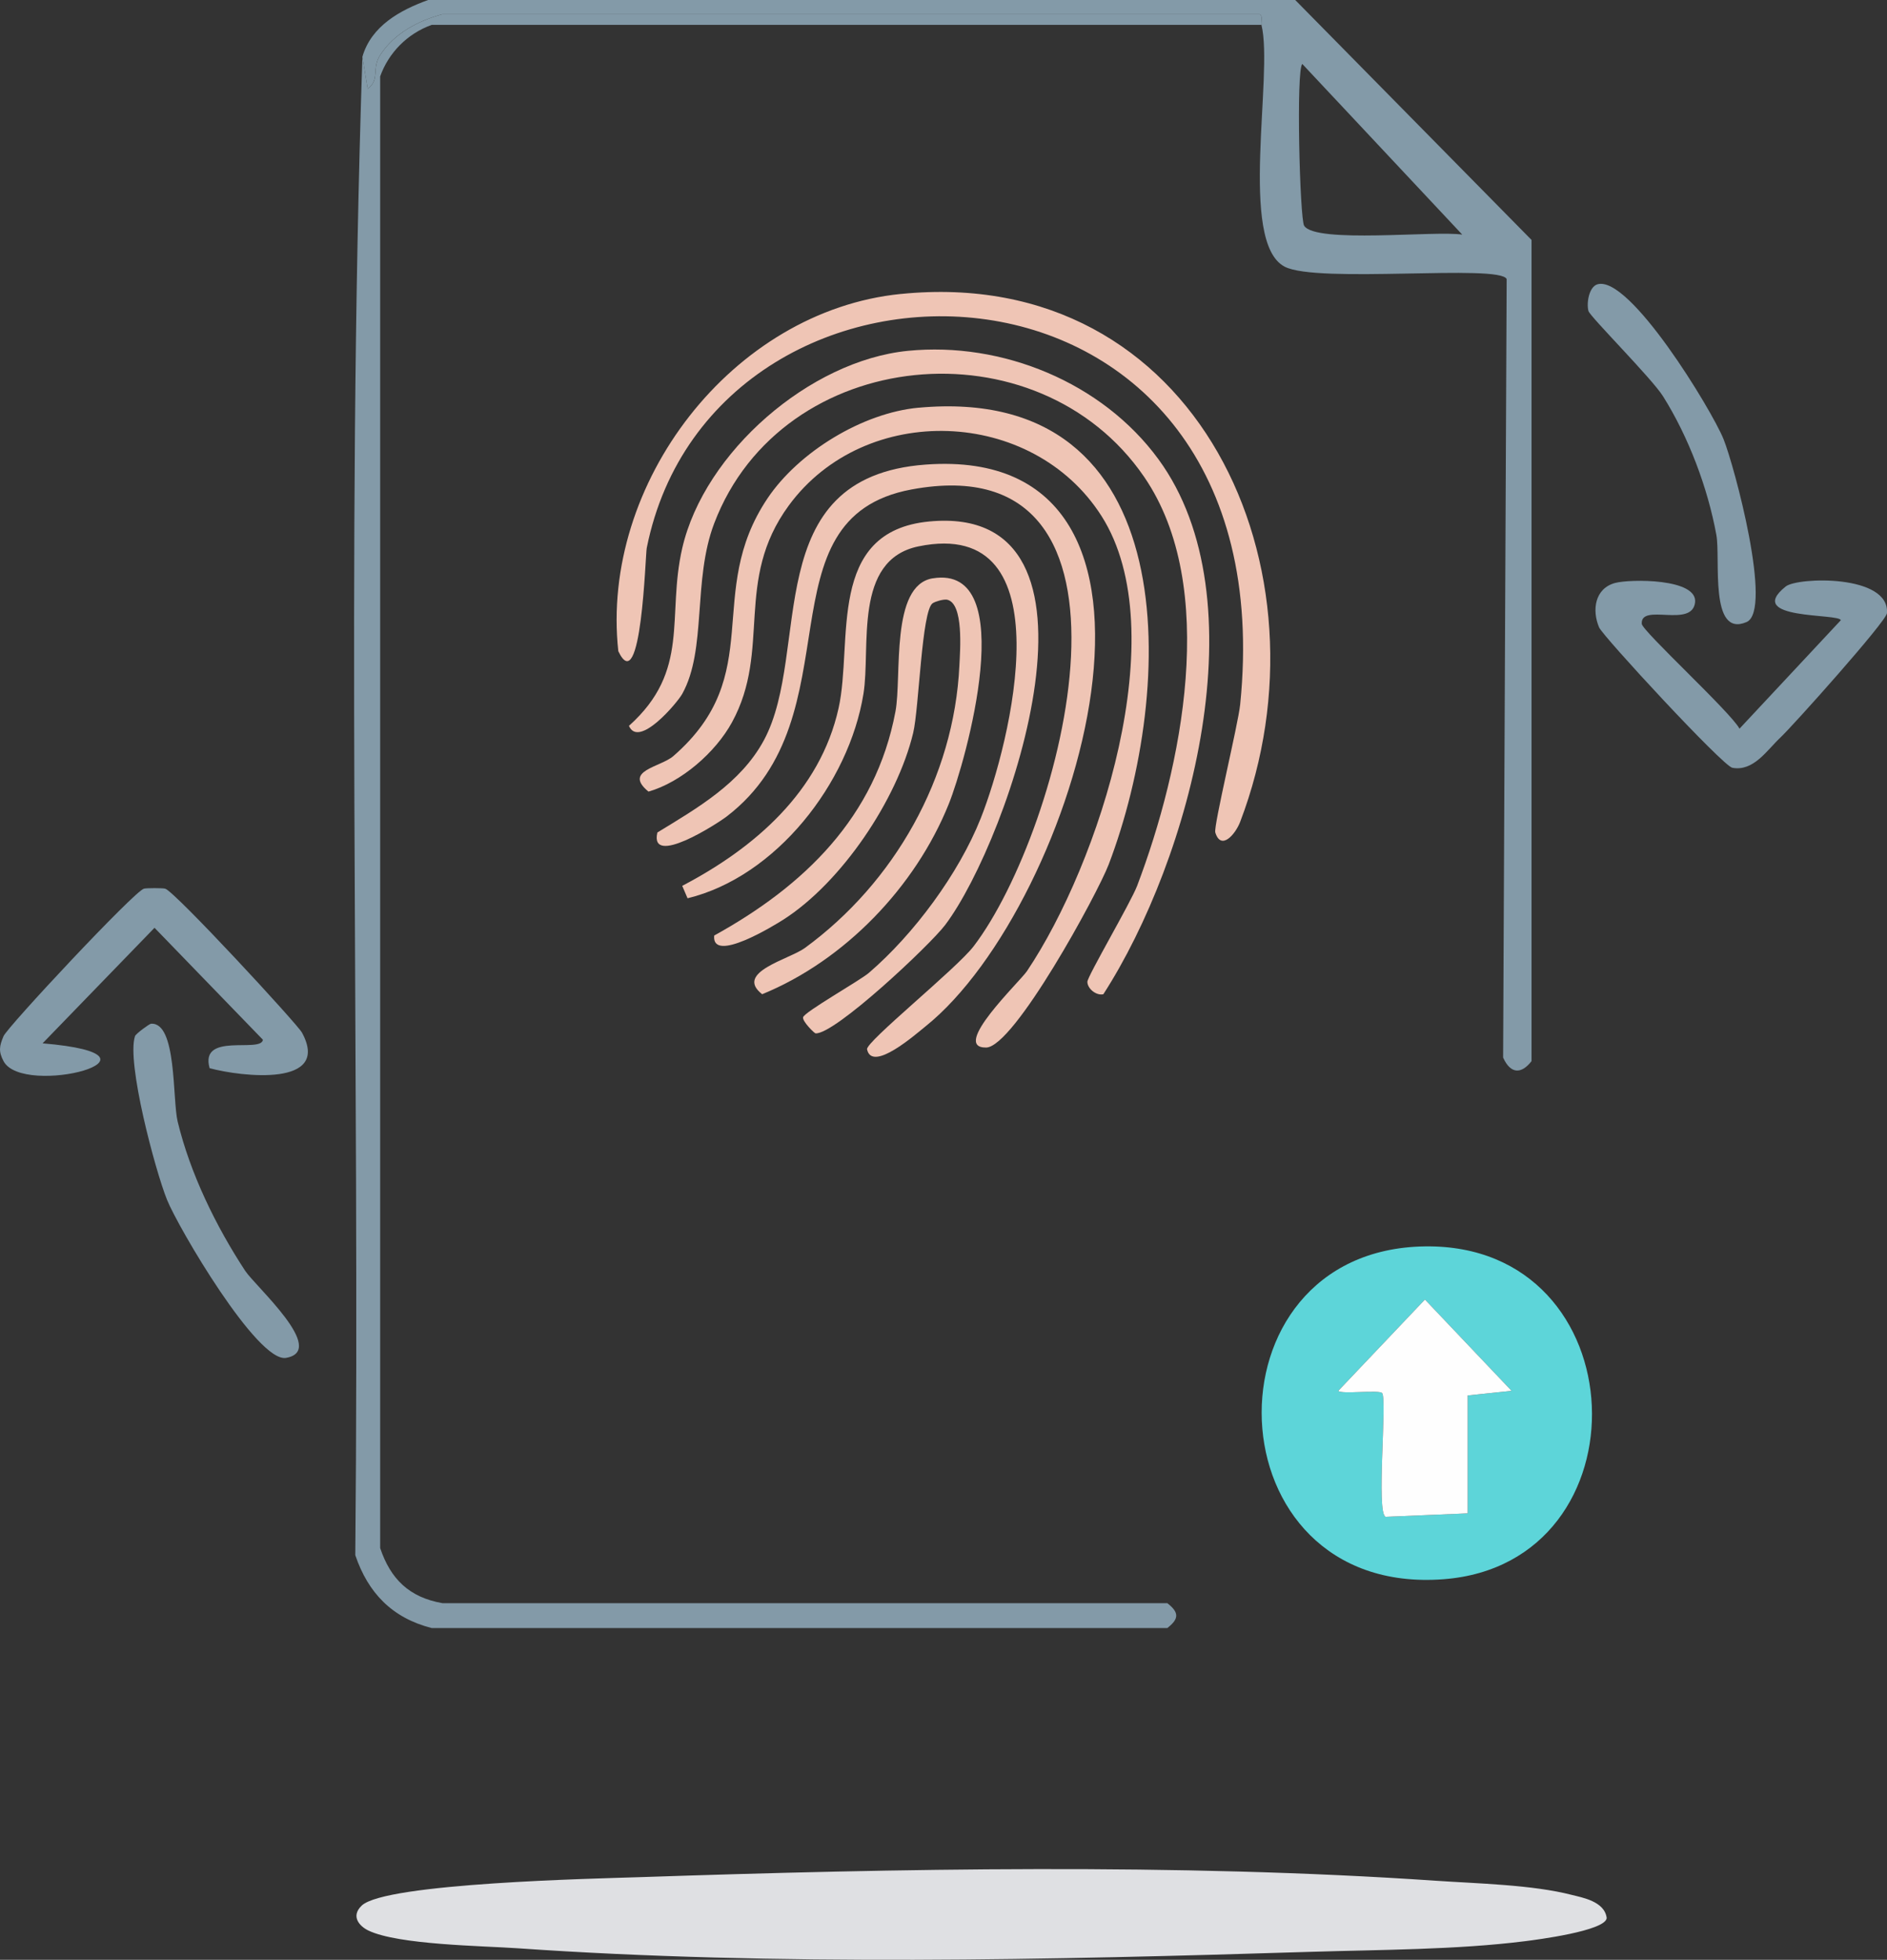
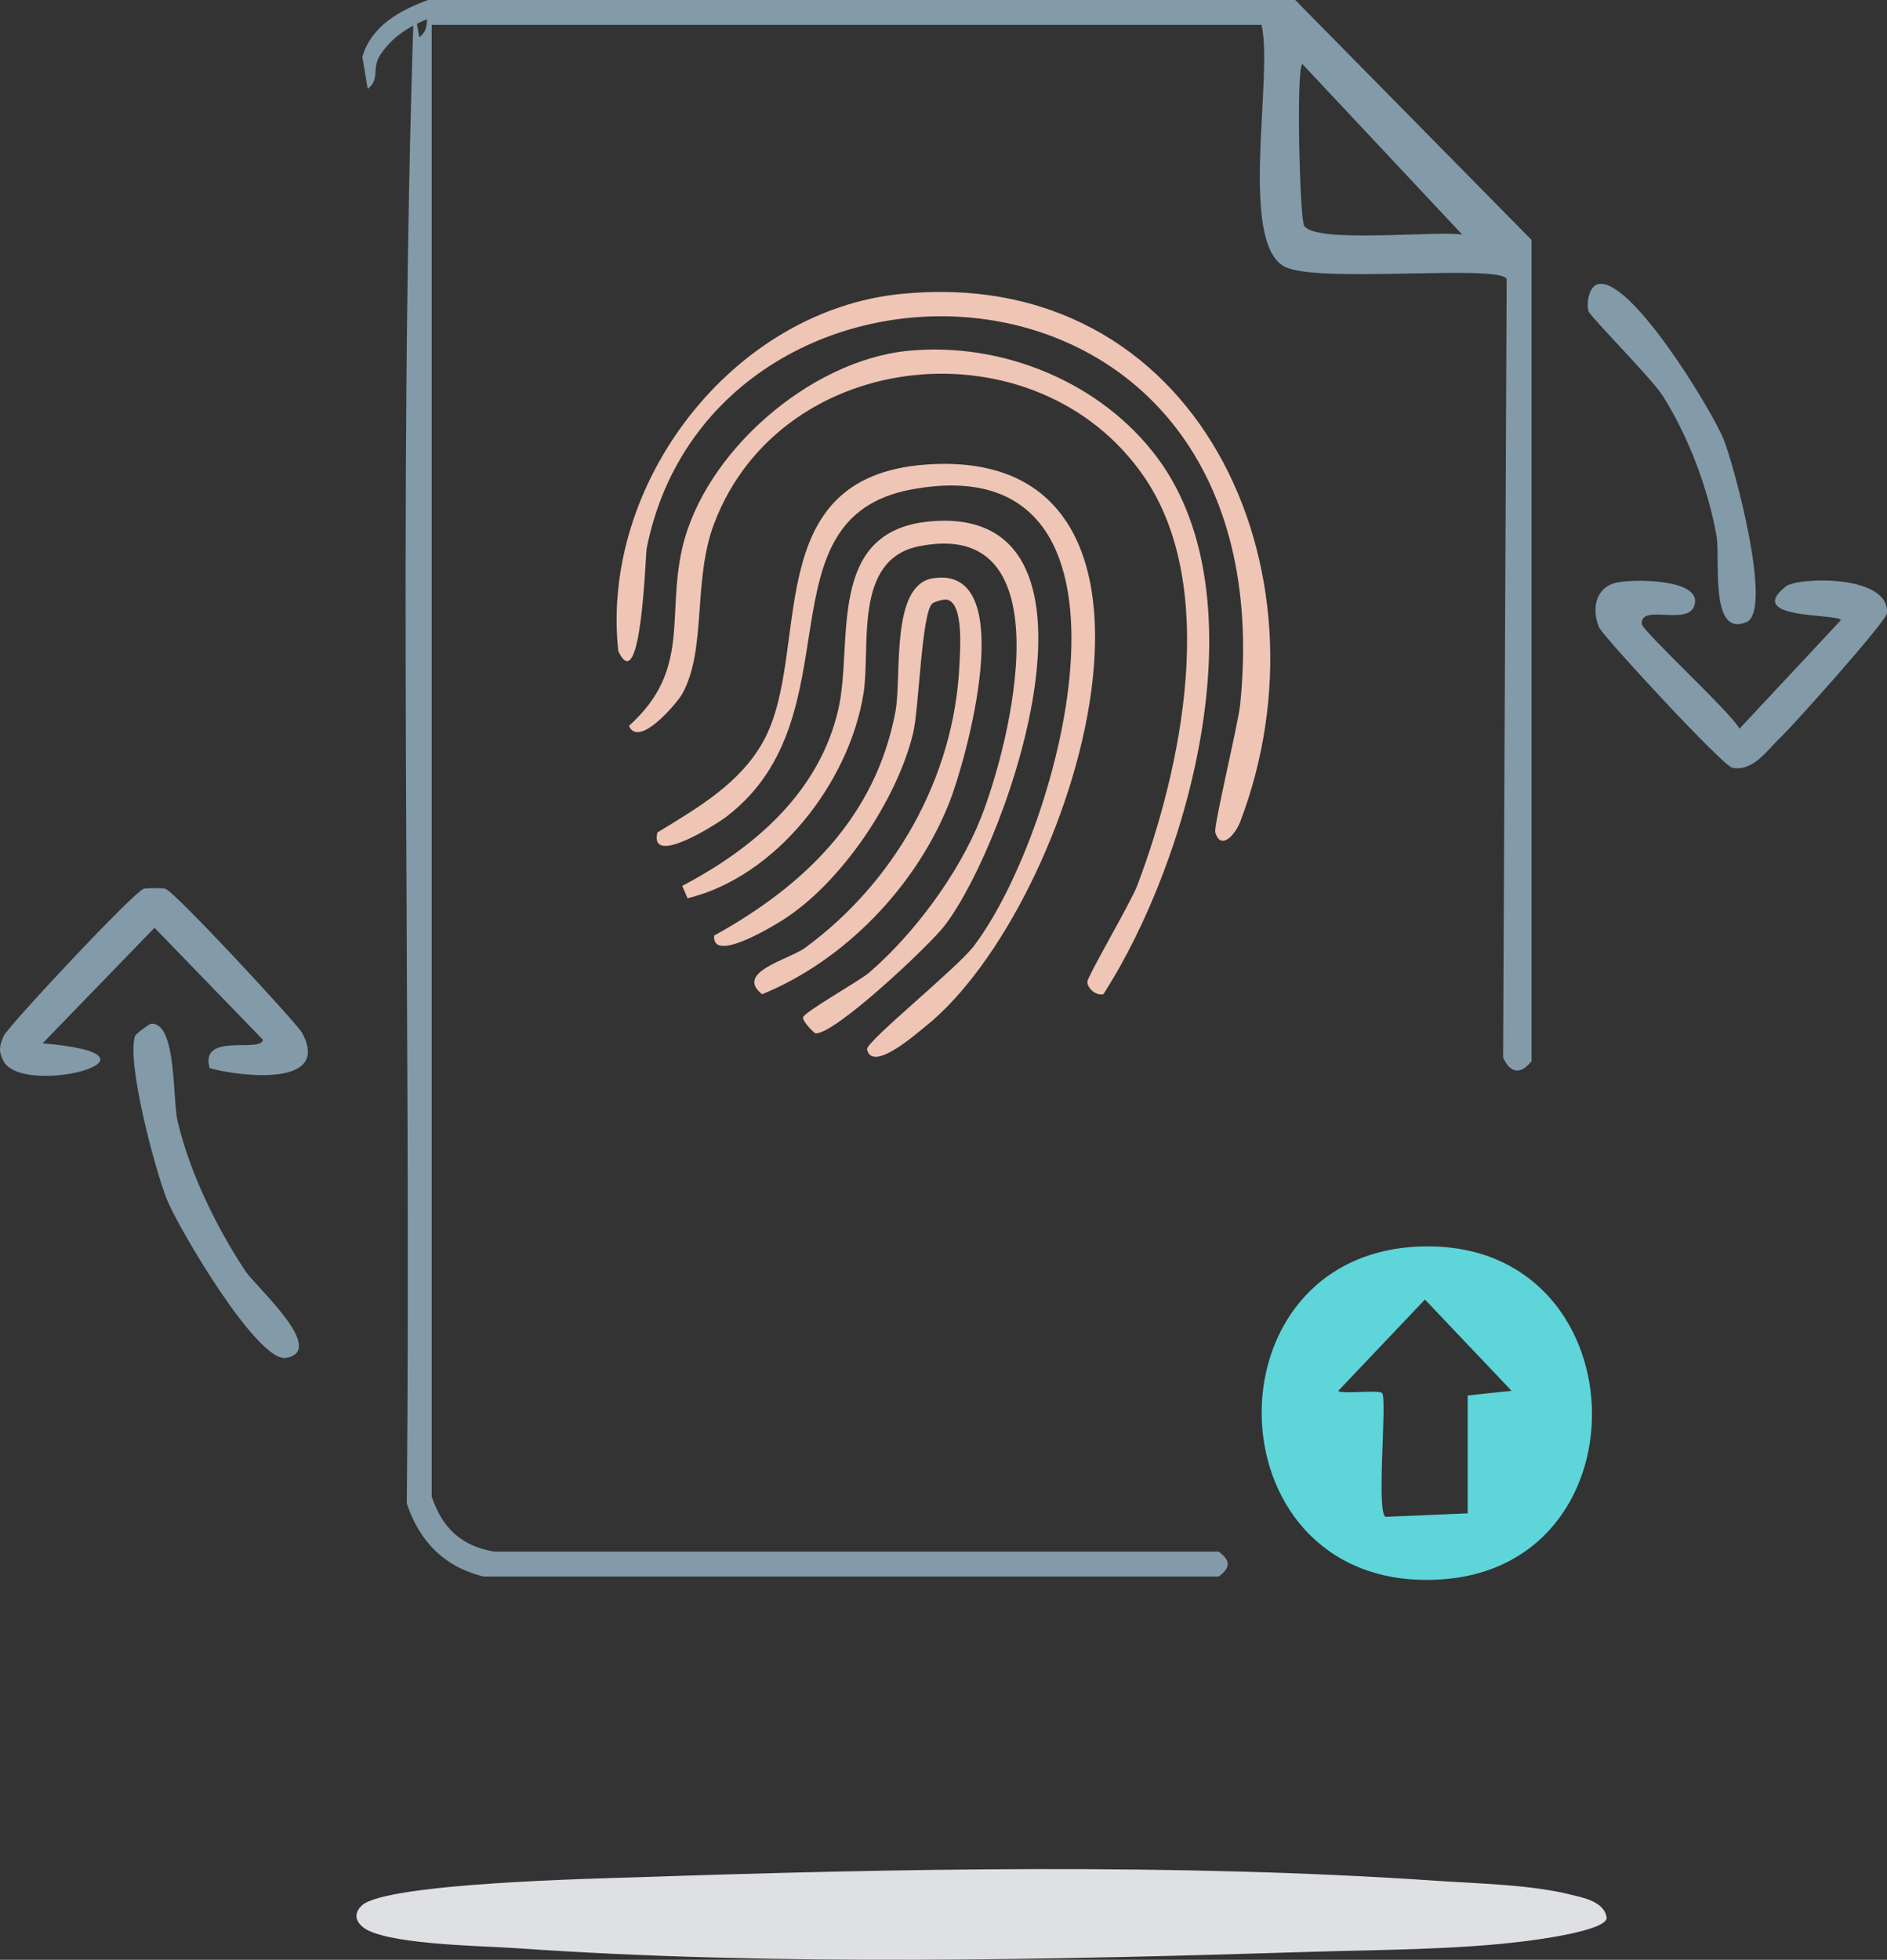
<svg xmlns="http://www.w3.org/2000/svg" viewBox="0 0 559.69 581.12" id="Layer_2">
  <rect x="0" y="0" width="559.69" height="581.12" fill="#333333" stroke="none" />
  <g id="subida">
    <path fill="#839aa8" d="M374.16,7.38c-.22-.9.52-2.61-.53-3.16h-242.43c-7.14,1.96-14.25,5.6-18.45,12.12-2.6,4.03.02,7.23-3.69,10.01l-1.58-9.49c2.63-9.16,11.19-13.85,19.5-16.86h257.19l70.09,71.15v243.5c-3.01,3.87-6.19,3.89-8.43-1.05l1.05-230.85c-2.01-4.53-56.2,1.43-65.88-3.69-13.77-7.28-3.21-57.05-6.85-71.67ZM386.28,18.97c-1.91,1.45-.75,45.93.53,47.96,3.37,5.38,38.92,1.38,46.9,2.64l-47.43-50.59Z" />
-     <path fill="#839aa8" d="M374.16,7.38h-246.12c-7.25,2.6-12.8,8.3-15.28,15.28v436.37c3.09,9.23,8.67,14.63,18.45,16.34h215.02c3.62,2.82,3.44,4.69,0,7.38h-218.19c-11.68-2.98-18.84-10.35-22.66-21.61,1.39-147.92-2.8-297.17,2.11-444.28l1.58,9.49c3.71-2.78,1.09-5.98,3.69-10.01,4.2-6.52,11.31-10.17,18.45-12.12h242.43c1.04.55.3,2.27.53,3.16Z" />
+     <path fill="#839aa8" d="M374.16,7.38h-246.12v436.37c3.09,9.23,8.67,14.63,18.45,16.34h215.02c3.62,2.82,3.44,4.69,0,7.38h-218.19c-11.68-2.98-18.84-10.35-22.66-21.61,1.39-147.92-2.8-297.17,2.11-444.28l1.58,9.49c3.71-2.78,1.09-5.98,3.69-10.01,4.2-6.52,11.31-10.17,18.45-12.12h242.43c1.04.55.3,2.27.53,3.16Z" />
    <path fill="#839aa8" d="M473.77,84.32c9.5-2.97,33.92,37.22,37.42,45.85,3.21,7.91,14.73,50.89,6.85,54.28-11.14,4.79-7.68-18.83-8.96-25.82-2.55-13.98-8.25-29.07-15.81-41.11-3.35-5.34-21.7-23.67-22.13-25.3-.63-2.33.15-7.13,2.64-7.91Z" />
    <path fill="#efc5b5" d="M267.18,87.17c88.18-8.86,129.05,82.18,100.66,156.52-1.44,3.76-5.69,8.64-7.38,3.16-.57-1.85,6.79-32.12,7.38-37.95,14.4-142.63-156.04-146.3-176.02-46.38-.4,1.98-1.57,45-8.43,30.57-5.41-49.79,33.85-100.91,83.8-105.93Z" />
    <path fill="#839aa8" d="M479.04,172.86c4.48-1.2,24.59-1.38,23.72,5.8-.94,7.67-16.19.03-15.81,6.32.13,2.12,26.45,26.28,28.99,31.09l30.04-32.15c-.29-2.13-28.83,0-16.34-10.01,3.52-2.82,30.91-3.64,30.04,7.91-.18,2.42-27.83,33.33-31.62,36.89-4.01,3.77-7.93,10.1-14.23,8.96-2.82-.51-38.4-38.99-39.53-41.63-2.18-5.12-1.28-11.56,4.74-13.18Z" />
    <path fill="#efc5b5" d="M269.29,104.03c27.96-2.77,57.62,9.35,74.31,32.15,30.42,41.56,9.49,118.53-16.34,158.63-2.13.5-4.75-1.69-4.74-3.69,0-1.6,12.86-23.48,14.76-28.46,13.22-34.81,24.41-88.63,2.11-121.21-31.58-46.13-107.42-39.04-127.54,13.7-6.47,16.97-2.15,37.37-9.49,50.59-1.45,2.62-12.91,16.28-15.81,9.49,18.37-16.45,11.12-32.37,15.81-52.7,6.56-28.47,37.85-55.62,66.93-58.5Z" />
-     <path fill="#efc5b5" d="M272.45,120.9c79.6-7.28,76.13,83.68,56.39,135.44-3.29,8.62-28.08,54.2-36.36,54.28-10.67.1,10.07-19.6,12.12-22.66,21.3-31.7,43.96-100.6,22.13-134.92-20.49-32.21-70.11-34.01-92.76-3.16-16.36,22.29-5.05,42.68-16.86,64.3-4.91,8.98-15.07,17.77-24.77,20.55-7.58-6.23,3.56-7.22,7.38-10.54,27.94-24.3,8.98-48.19,27.93-76.42,9.24-13.77,28.23-25.36,44.8-26.88Z" />
    <path fill="#efc5b5" d="M274.56,137.76c86.07-6.29,44.81,130.59,0,166.54-2.91,2.33-15.9,13.82-17.39,6.85-.47-2.18,26.58-23.96,31.62-30.57,26.27-34.38,56.87-149.46-18.45-135.44-45.66,8.5-15.92,67.21-54.81,96.97-2.97,2.27-22.98,15.09-20.55,4.74,11.82-7.22,24.75-14.61,31.62-27.4,14.19-26.44-1.95-78.04,47.96-81.69Z" />
    <path fill="#efc5b5" d="M275.61,154.63c58.13-5.53,24,94.09,4.74,119.63-4.47,5.93-32.83,32.6-38.47,32.15-.34-.03-3.88-3.5-3.69-4.74.23-1.52,16.87-10.92,19.5-13.18,13.34-11.44,26.68-29.42,33.2-45.85,8.77-22.1,25.7-89.71-18.45-80.63-19.51,4.01-14.1,29.99-16.34,43.74-4.3,26.5-25.94,54.23-52.17,60.61l-1.58-3.69c21.38-11.18,40.88-27.91,46.38-52.7,4.35-19.6-3.79-52.42,26.88-55.34Z" />
    <path fill="#efc5b5" d="M276.66,171.49c26.27-4.26,9.78,54.42,4.74,66.93-9.88,24.55-30.87,46.39-55.34,56.39-8.35-6.52,8.05-10.34,12.65-13.7,26.49-19.35,44.29-50.47,45.85-83.8.21-4.44,1.34-18.45-3.69-19.5-1.15-.14-3.34.5-4.22,1.05-3.28,2.06-4.05,31.2-5.8,38.47-4.75,19.79-21.21,44.29-38.47,55.34-2.51,1.61-21.36,13.23-20.55,4.74,26.64-14.7,47.88-35.11,53.76-66.4,1.96-10.46-1.61-37.47,11.07-39.53Z" />
    <path fill="#839aa8" d="M42.67,263.51c.75-.21,5.58-.21,6.32,0,2.84.79,39.18,40.1,40.58,42.69,8.77,16.17-17.86,13.12-27.4,10.54-3.04-10.81,15.28-4.38,15.81-8.43l-32.15-33.2-33.2,34.26c42.05,3.56-5.81,16.24-11.59,5.27-1.53-2.9-1.22-4.49,0-7.38,1.18-2.78,38.73-42.93,41.63-43.74Z" />
    <path fill="#839aa8" d="M44.78,303.56c7.71-.56,6.33,22.46,7.91,28.99,3.73,15.45,11.35,31.04,20.03,44.27,3.02,4.6,24.56,23.65,12.12,25.82-8.44,1.48-31.97-38.59-35.31-46.9-3.51-8.74-12.05-40.75-9.49-48.49.25-.74,4.26-3.65,4.74-3.69Z" />
    <path fill="#dfe0e3" d="M189.42,556.63c76.57-2.58,160.12-4.17,236.46,1.05,12.23.84,28.62,1.16,40.4,4.22,2.76.72,9.7,1.83,10.27,6.85-.37,3.81-20.89,6.44-24.18,6.85-20.41,2.57-42.97,2.52-63.59,3.16-76.31,2.38-159.12,4.25-235.14-1.05-10.47-.73-35.5-1-44.38-5.27-2.56-1.23-5.34-4.16-1.99-7.38,6.99-6.72,69.88-8.02,82.13-8.43Z" />
    <path fill="#5dd5d9" d="M422.64,369.58c63.55-.88,66.61,94.07,5.48,98.7-69.38,5.25-72.42-97.77-5.48-98.7ZM422.64,385.34l-25.7,27.07c.84,1.11,12.24-.42,13.02.69,1.51,2.12-1.85,35.68,1.03,36.67l24.33-1.03v-34.96l13.02-1.37-25.7-27.07Z" />
-     <path fill="#fefefe" d="M422.64,385.34l25.7,27.07-13.02,1.37v34.96l-24.33,1.03c-2.88-.99.48-34.55-1.03-36.67-.78-1.1-12.18.42-13.02-.69l25.7-27.07Z" />
  </g>
</svg>